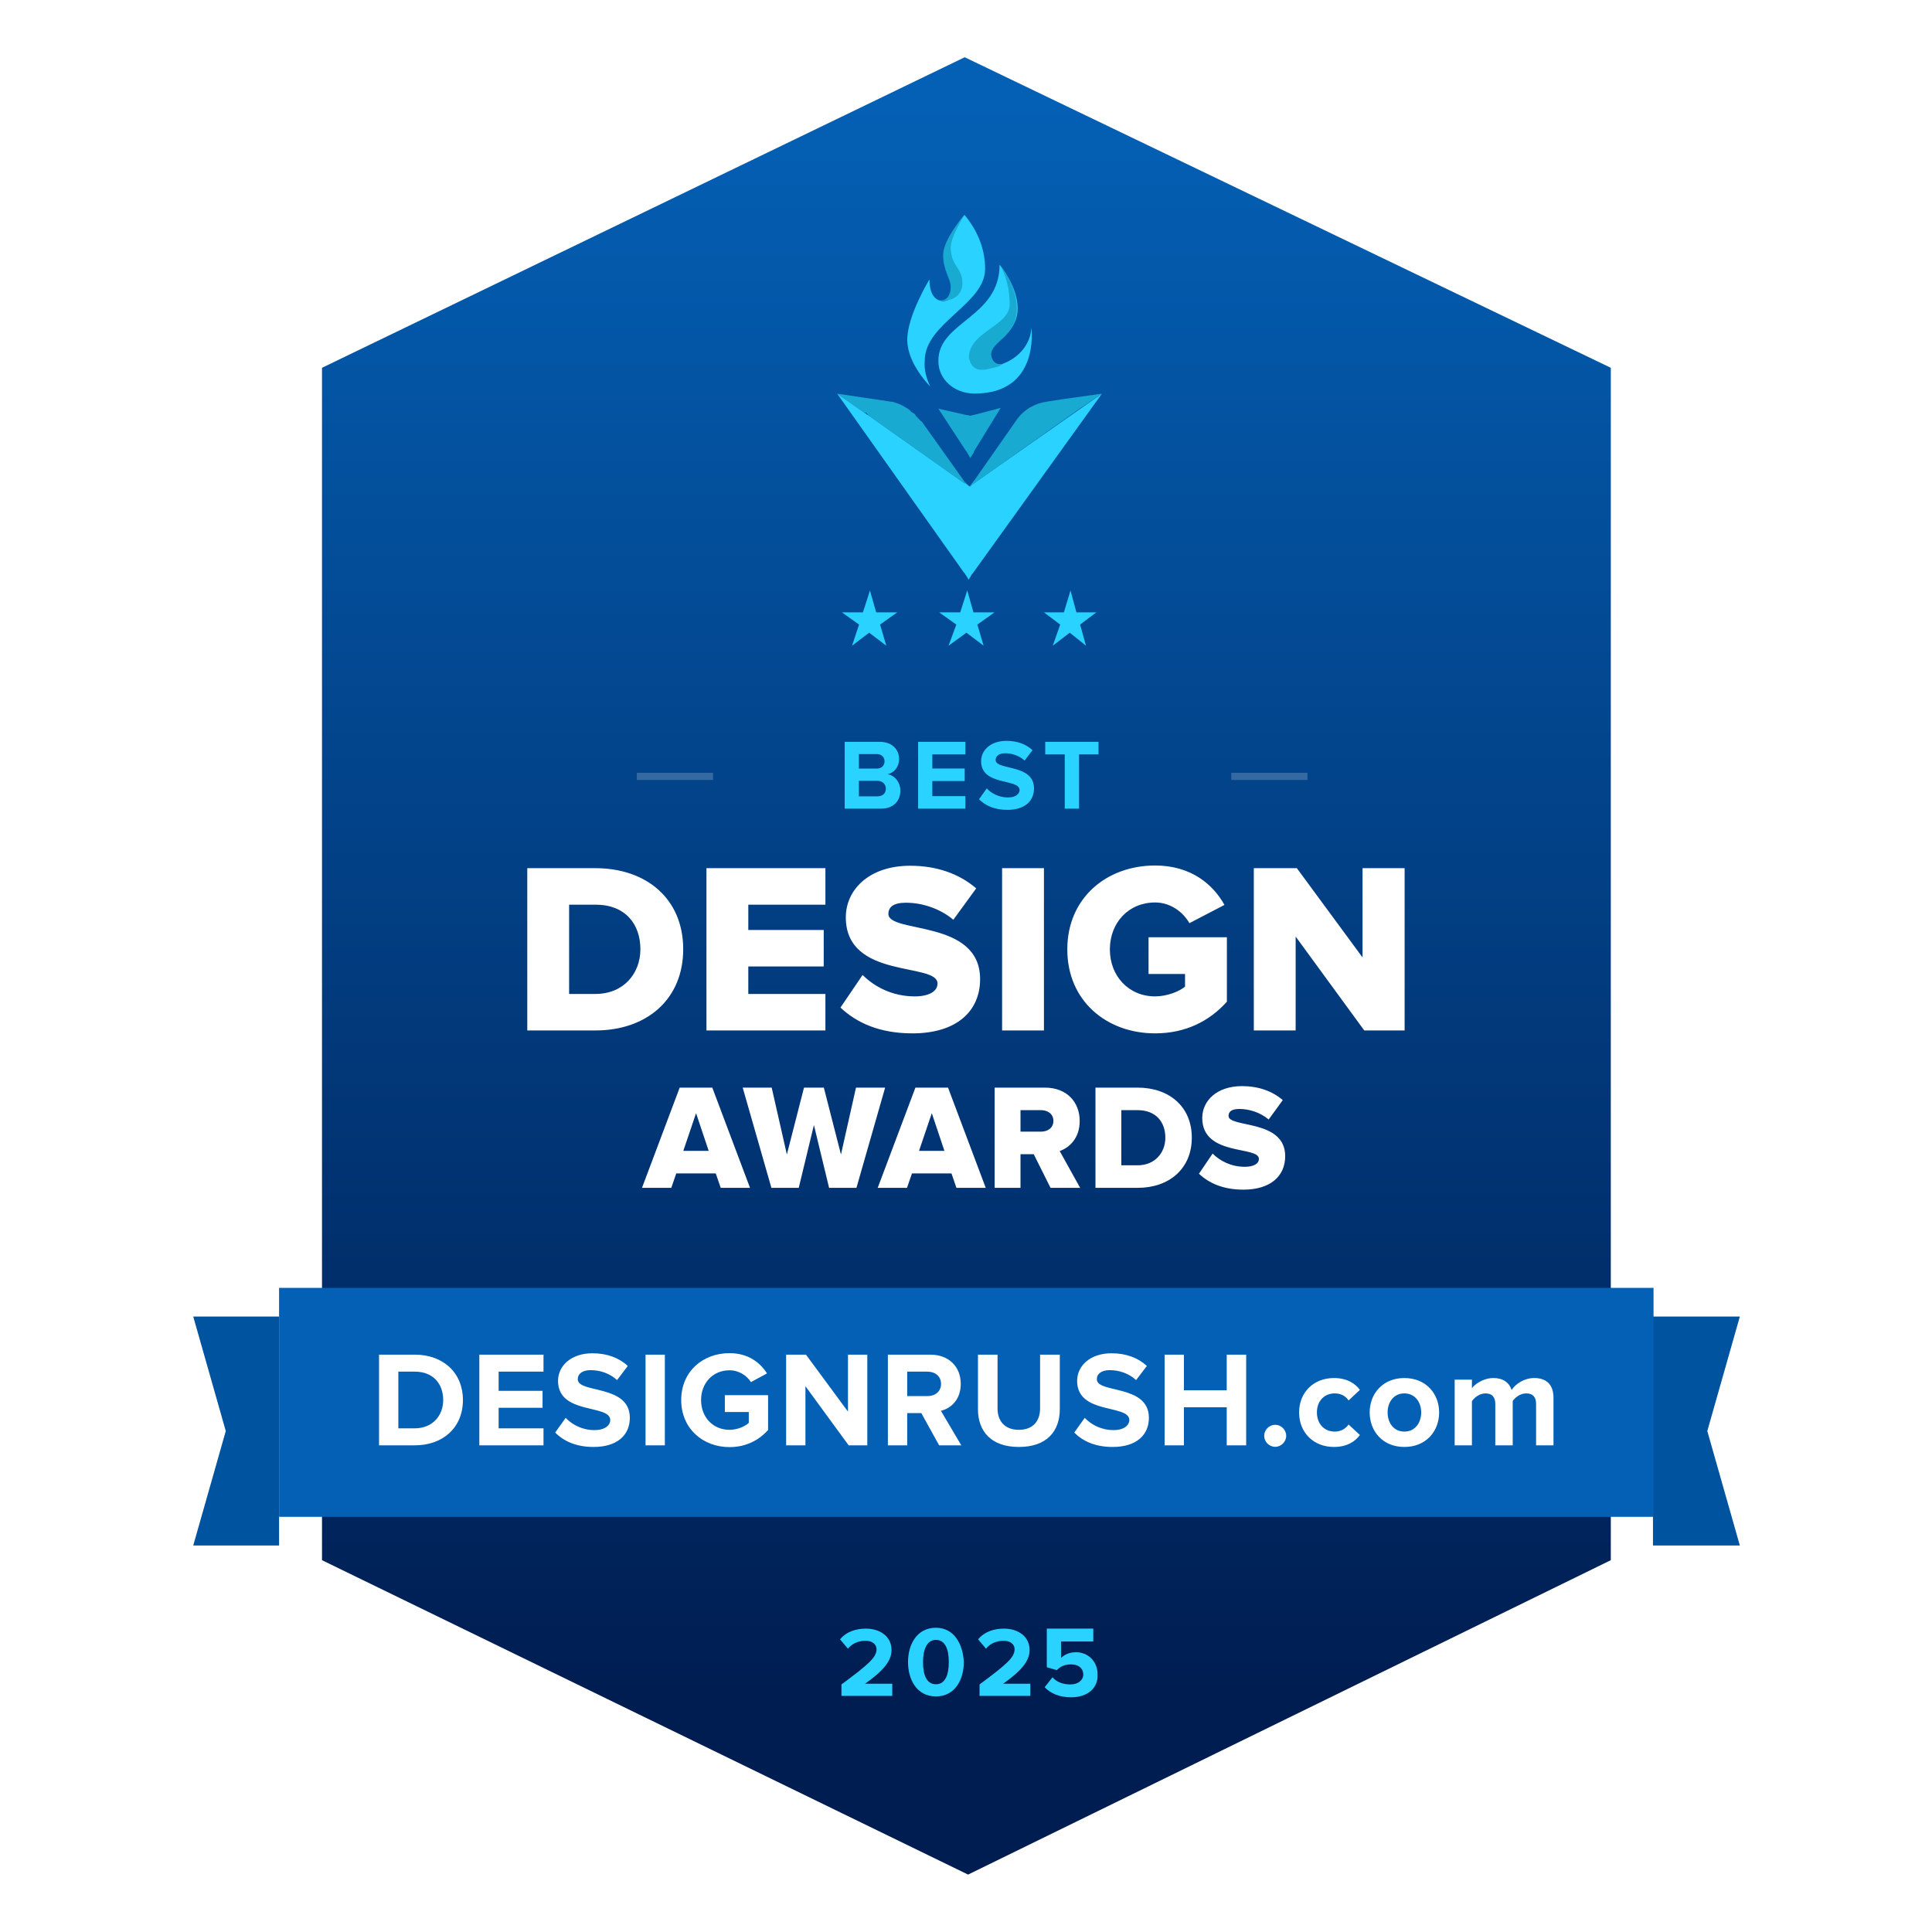
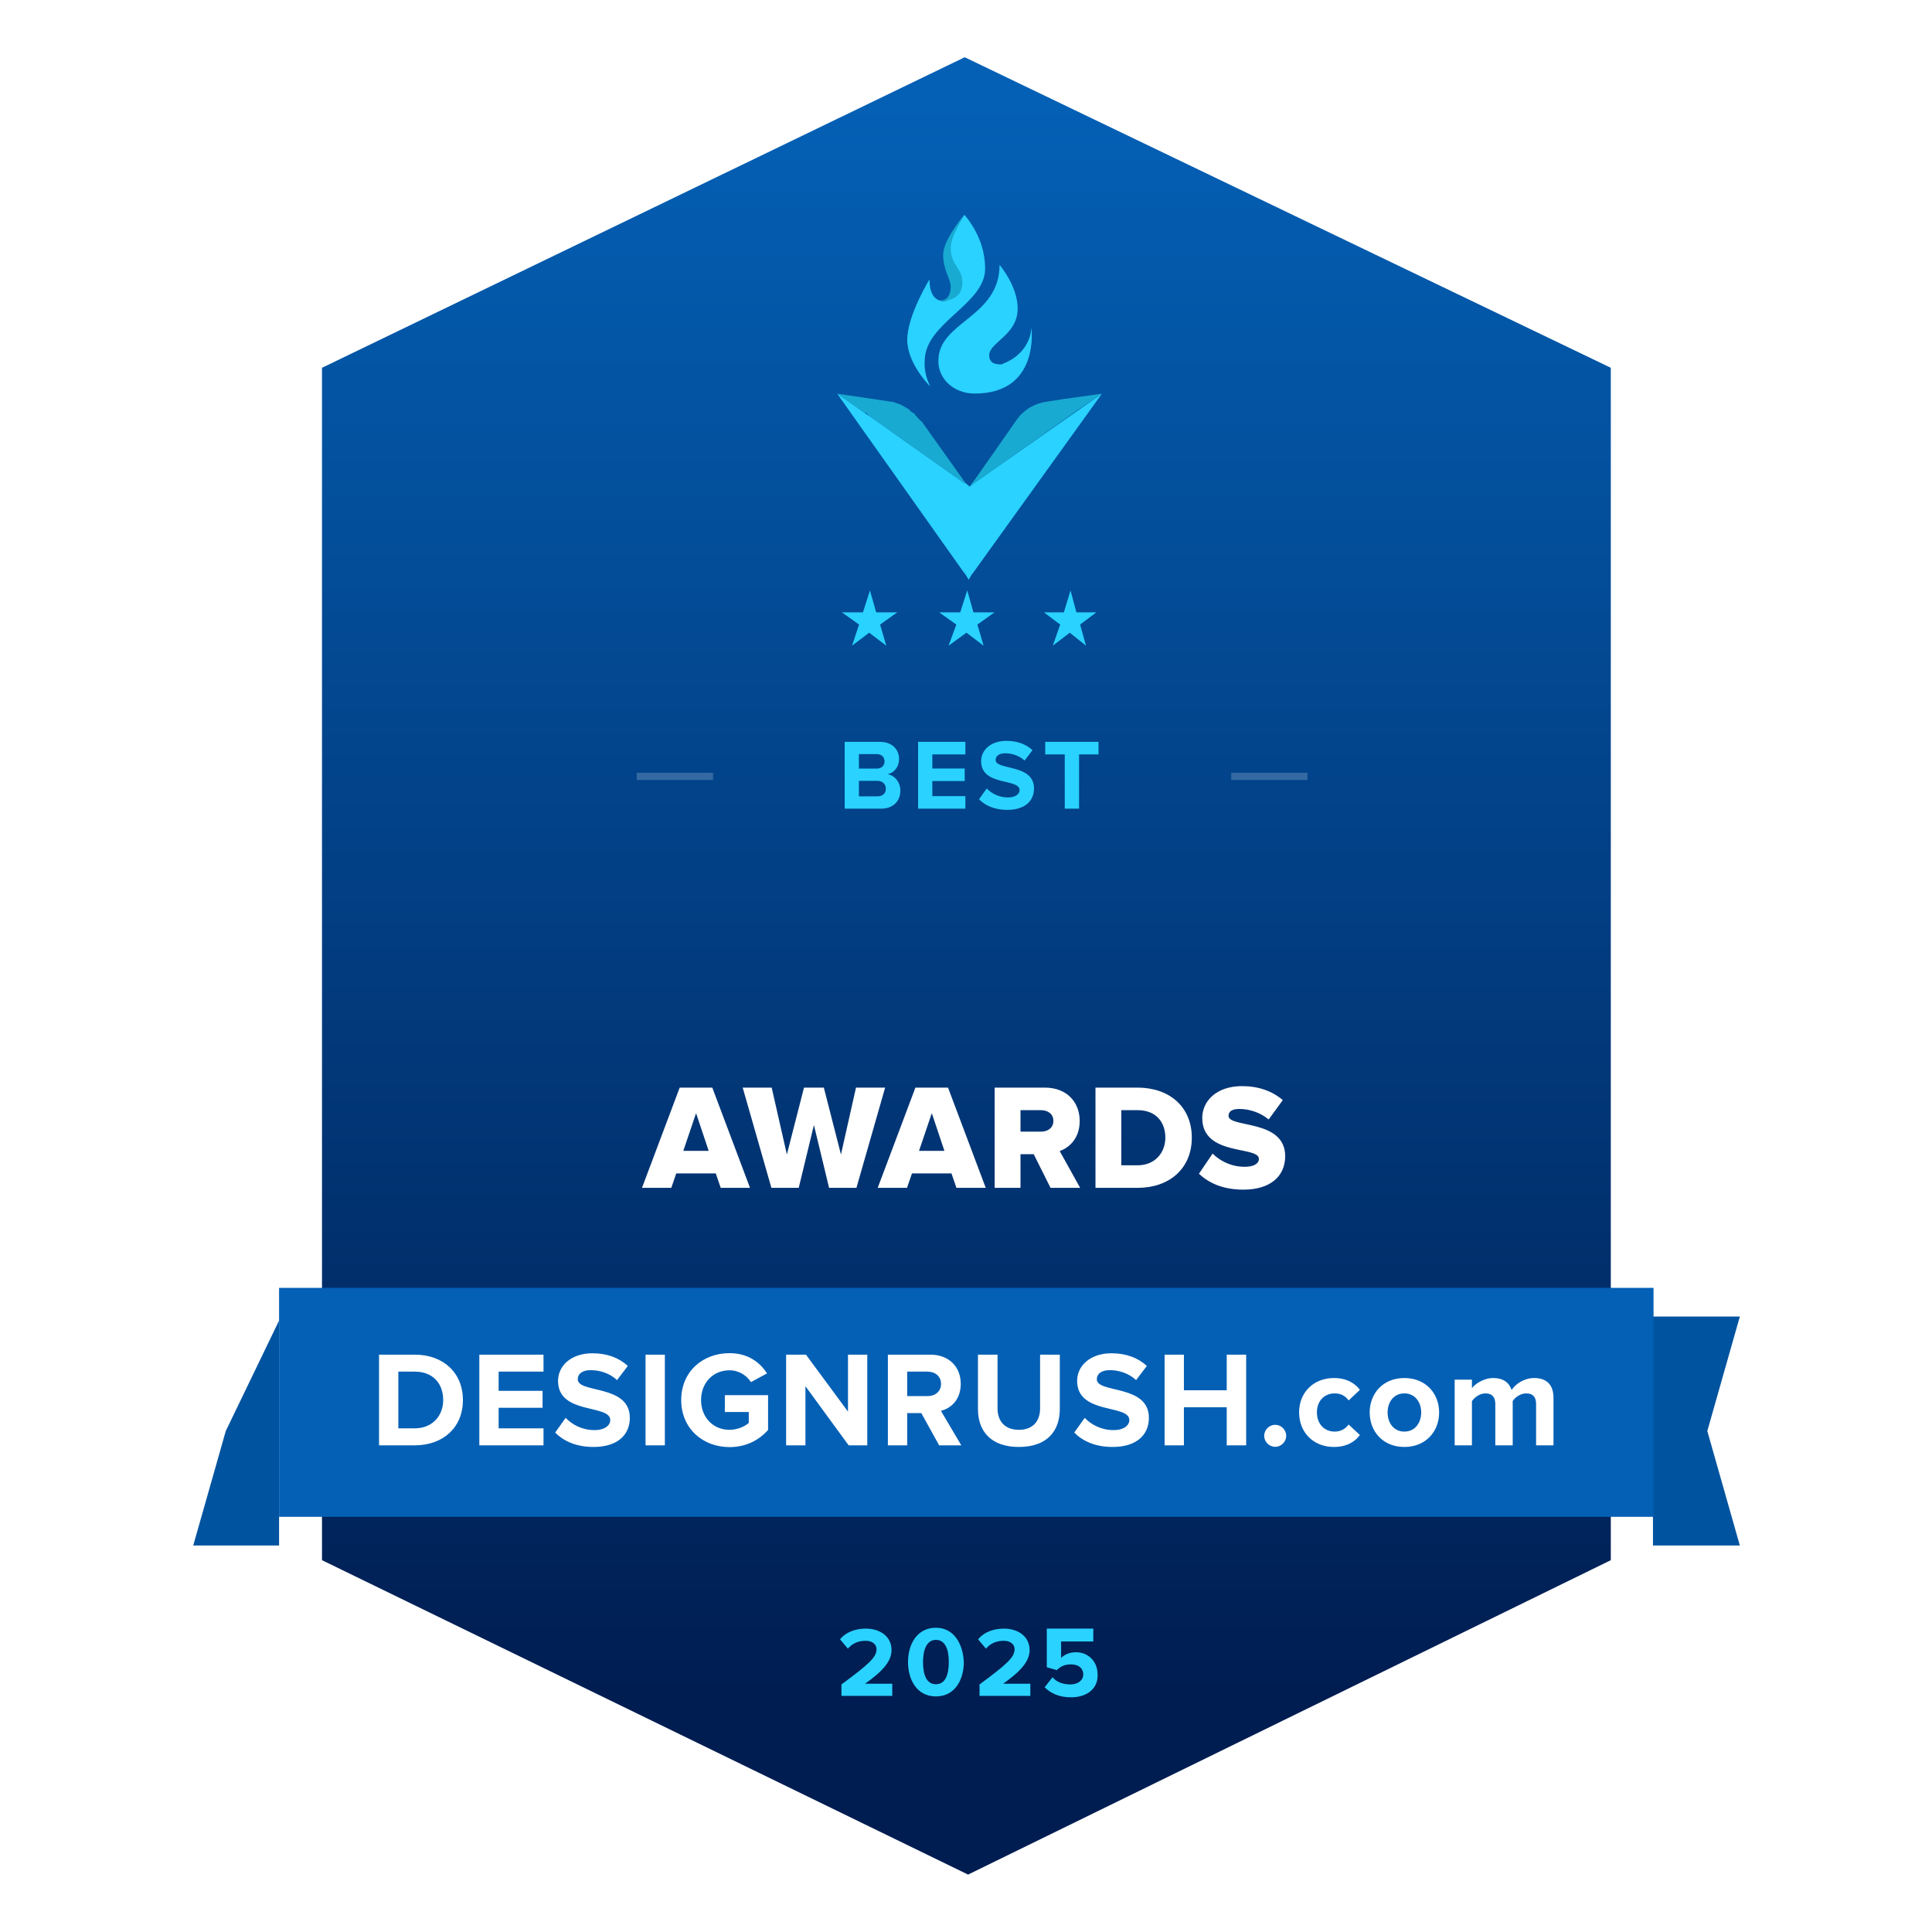
<svg xmlns="http://www.w3.org/2000/svg" width="120" height="120" viewBox="0 0 120 120" fill="none">
  <g clip-path="url(#clip0_18805_30808)">
-     <path d="M17.454 81.773H12.002L14.023 88.884L12.002 95.994H17.407L17.454 88.215V81.773Z" fill="#00539F" />
+     <path d="M17.454 81.773L14.023 88.884L12.002 95.994H17.407L17.454 88.215V81.773Z" fill="#00539F" />
    <path d="M102.66 81.773H108.065L106.044 88.884L108.065 95.994H102.66V88.215V81.773Z" fill="#00539F" />
    <g filter="url(#filter0_d_18805_30808)">
      <path d="M17.334 20.505L59.885 0L102.66 20.505V99.232L60.108 119.99L17.334 99.232V20.505Z" fill="white" />
    </g>
    <path d="M20 22.844L59.92 3.555L100.05 22.844V96.906L60.129 116.434L20 96.906V22.844Z" fill="url(#paint0_linear_18805_30808)" />
    <path d="M59.4 38.793L58.336 38.035H59.642L60.077 36.672L60.464 38.035H61.77L60.706 38.793L61.093 40.106L60.028 39.298L58.916 40.106L59.4 38.793Z" fill="#2AD2FF" />
    <path d="M65.85 38.793L64.842 38.035H66.079L66.491 36.672L66.858 38.035H68.095L67.087 38.793L67.453 40.106L66.445 39.298L65.391 40.106L65.85 38.793Z" fill="#2AD2FF" />
    <path d="M53.357 38.793L52.293 38.035H53.599L54.034 36.672L54.421 38.035H55.727L54.663 38.793L55.05 40.106L53.986 39.298L52.922 40.106L53.357 38.793Z" fill="#2AD2FF" />
    <path d="M60.219 30.23C60.169 30.181 60.169 30.23 60.219 30.23L59.969 30.081L59.919 30.031L54.003 25.848C54.003 25.848 53.953 25.848 53.953 25.798L53.853 25.698L53.803 25.648H53.702L51.998 24.453L55.357 24.951C55.507 24.951 55.557 25.001 55.708 25.051C55.758 25.051 55.858 25.101 55.858 25.101C56.008 25.15 56.058 25.2 56.159 25.25C56.259 25.3 56.309 25.35 56.409 25.399C56.46 25.449 56.56 25.499 56.56 25.549C56.61 25.599 56.66 25.599 56.71 25.648C56.81 25.698 56.861 25.748 56.861 25.798C57.011 25.947 57.111 26.097 57.262 26.196L59.919 29.931L59.969 29.981L60.219 30.23Z" fill="#18AAD1" />
    <path d="M60.169 36.008L59.919 35.609L59.868 35.559L51.998 24.453L53.702 25.648L54.003 25.848L59.919 30.031H59.969L60.169 30.181C60.169 30.181 60.219 30.181 60.219 30.23L60.47 30.031L68.441 24.453L60.42 35.609L60.37 35.659L60.169 36.008Z" fill="url(#paint1_linear_18805_30808)" />
-     <path d="M60.263 28.447L60.043 28.058L59.999 28.009L58.285 25.385L59.999 25.773H60.043L60.263 25.822L60.483 25.773L62.154 25.336L60.483 28.058V28.107L60.263 28.447Z" fill="#18AAD1" />
    <path d="M68.442 24.453L65.966 24.799L65.025 24.947C64.282 25.046 63.588 25.441 63.142 26.083L60.518 29.835L60.468 29.885L60.221 30.23L60.518 29.934L60.567 29.885L60.221 30.23L66.907 25.49L68.442 24.453Z" fill="#18AAD1" />
    <path d="M61.187 16.699C61.187 18.902 57.437 20.054 57.437 22.407C57.388 22.958 57.536 23.509 57.782 24.009C57.782 24.009 56.351 22.607 56.351 21.105C56.351 19.603 57.733 17.35 57.733 17.35C57.733 18.351 58.128 18.652 58.523 18.702H58.572C59.016 18.702 59.263 18.351 59.263 17.85C59.263 17.35 58.72 16.849 58.72 15.847C58.72 14.896 59.904 13.344 59.904 13.344C60.743 14.345 61.187 15.497 61.187 16.699Z" fill="#2AD2FF" />
    <path d="M60.533 24.445C59.248 24.445 58.285 23.54 58.285 22.445V22.397C58.285 19.969 62.085 19.731 62.085 16.445C62.192 16.588 63.209 17.826 63.209 19.159C63.209 20.826 61.442 21.254 61.442 22.064C61.442 22.397 61.603 22.635 62.138 22.635C62.192 22.635 62.245 22.635 62.299 22.588C63.316 22.207 64.011 21.35 64.065 20.35C64.065 20.397 64.6 24.445 60.533 24.445Z" fill="#2AD2FF" />
-     <path d="M62.206 22.636C62.299 22.606 62.072 22.749 61.956 22.778C61.269 22.95 60.41 23.293 60.179 22.211C60.179 20.607 62.713 20.256 62.713 18.902C62.713 18.05 62.529 17.197 62.114 16.445C62.206 16.596 63.158 17.768 63.158 19.172C63.158 20.927 61.561 21.182 61.561 22.034C61.607 22.385 61.792 22.636 62.206 22.636Z" fill="#18AAD1" />
    <path d="M59.775 17.56C59.775 18.8 58.409 18.701 58.324 18.651H58.452C58.836 18.651 59.05 18.304 59.05 17.808C59.05 17.312 58.58 16.816 58.58 15.824C58.58 14.882 59.896 13.344 59.896 13.344C59.555 13.989 59.092 14.683 59.05 15.377C59.05 16.518 59.775 16.618 59.775 17.56Z" fill="#18AAD1" />
-     <path d="M36.996 64.002C40.154 64.002 42.435 62.083 42.435 58.956C42.435 55.828 40.154 53.924 36.98 53.924H32.75V64.002H36.996ZM36.98 61.736H35.349V56.191H36.996C38.839 56.191 39.776 57.399 39.776 58.956C39.776 60.452 38.748 61.736 36.98 61.736ZM51.268 64.002V61.736H46.478V60.028H51.162V57.762H46.478V56.191H51.268V53.924H43.879V64.002H51.268ZM56.675 64.184C59.38 64.184 60.876 62.839 60.876 60.814C60.876 57.067 55.179 58.004 55.179 56.765C55.179 56.327 55.512 56.07 56.267 56.07C57.264 56.07 58.367 56.417 59.214 57.127L60.634 55.178C59.561 54.256 58.156 53.773 56.539 53.773C53.955 53.773 52.535 55.284 52.535 56.976C52.535 60.859 58.231 59.756 58.231 61.086C58.231 61.585 57.688 61.887 56.811 61.887C55.421 61.887 54.303 61.282 53.578 60.557L52.203 62.582C53.215 63.534 54.635 64.184 56.675 64.184ZM64.841 64.002V53.924H62.242V64.002H64.841ZM71.746 64.184C73.65 64.184 75.131 63.413 76.204 62.219V58.215H71.338V60.497H73.605V61.282C73.242 61.585 72.487 61.887 71.746 61.887C70.099 61.887 68.936 60.618 68.936 58.971C68.936 57.309 70.099 56.054 71.746 56.054C72.728 56.054 73.499 56.674 73.877 57.339L76.053 56.206C75.358 54.952 73.998 53.758 71.746 53.758C68.74 53.758 66.292 55.767 66.292 58.971C66.292 62.174 68.74 64.184 71.746 64.184ZM87.244 64.002V53.924H84.63V59.469L80.55 53.924H77.876V64.002H80.475V58.17L84.736 64.002H87.244Z" fill="white" />
    <path d="M46.585 73.779L44.242 67.554H42.217L39.875 73.779H41.695L42.003 72.883H44.457L44.765 73.779H46.585ZM44.018 71.483H42.441L43.234 69.141L44.018 71.483ZM53.195 73.779L54.977 67.554H53.167L52.234 71.707L51.17 67.554H49.938L48.874 71.707L47.931 67.554H46.13L47.913 73.779H49.611L50.554 69.878L51.496 73.779H53.195ZM61.226 73.779L58.884 67.554H56.858L54.516 73.779H56.336L56.644 72.883H59.098L59.406 73.779H61.226ZM58.66 71.483H57.082L57.876 69.141L58.66 71.483ZM67.09 73.779L65.82 71.493C66.408 71.287 67.062 70.709 67.062 69.626C67.062 68.469 66.278 67.554 64.896 67.554H61.779V73.779H63.385V71.689H64.206L65.251 73.779H67.09ZM64.654 70.289H63.385V68.954H64.654C65.083 68.954 65.428 69.188 65.428 69.617C65.428 70.055 65.083 70.289 64.654 70.289ZM70.665 73.779C72.615 73.779 74.025 72.594 74.025 70.662C74.025 68.73 72.615 67.554 70.656 67.554H68.042V73.779H70.665ZM70.656 72.379H69.648V68.954H70.665C71.803 68.954 72.382 69.701 72.382 70.662C72.382 71.586 71.747 72.379 70.656 72.379ZM77.231 73.891C78.901 73.891 79.825 73.061 79.825 71.81C79.825 69.495 76.307 70.074 76.307 69.309C76.307 69.038 76.512 68.879 76.979 68.879C77.595 68.879 78.276 69.094 78.799 69.533L79.676 68.329C79.013 67.76 78.145 67.461 77.147 67.461C75.551 67.461 74.674 68.394 74.674 69.439C74.674 71.838 78.192 71.157 78.192 71.978C78.192 72.286 77.856 72.472 77.315 72.472C76.456 72.472 75.766 72.099 75.318 71.651L74.469 72.902C75.094 73.49 75.971 73.891 77.231 73.891Z" fill="white" />
    <path d="M55.375 105.334H52.264V104.623C53.953 103.378 54.442 102.934 54.442 102.445C54.442 102.09 54.131 101.912 53.775 101.912C53.287 101.912 52.931 102.089 52.664 102.401L52.175 101.823C52.575 101.334 53.198 101.156 53.775 101.156C54.664 101.156 55.375 101.645 55.375 102.489C55.375 103.201 54.797 103.823 53.731 104.578H55.42V105.334H55.375Z" fill="#2AD2FF" />
    <path d="M58.131 101.102C56.931 101.102 56.398 102.168 56.398 103.235C56.398 104.301 56.931 105.368 58.131 105.368C59.331 105.368 59.865 104.301 59.865 103.235C59.82 102.168 59.287 101.102 58.131 101.102ZM58.131 104.612C57.554 104.612 57.331 104.035 57.331 103.235C57.331 102.479 57.554 101.857 58.131 101.857C58.709 101.857 58.931 102.435 58.931 103.235C58.931 104.035 58.709 104.612 58.131 104.612Z" fill="#2AD2FF" />
    <path d="M63.951 105.334H60.841V104.623C62.529 103.378 63.018 102.934 63.018 102.445C63.018 102.09 62.707 101.912 62.352 101.912C61.863 101.912 61.507 102.089 61.241 102.401L60.752 101.823C61.152 101.334 61.774 101.156 62.352 101.156C63.24 101.156 63.951 101.645 63.951 102.489C63.951 103.201 63.374 103.823 62.307 104.578H63.996V105.334H63.951Z" fill="#2AD2FF" />
    <path d="M66.529 105.423C65.818 105.423 65.284 105.2 64.885 104.8L65.373 104.178C65.64 104.489 66.04 104.623 66.484 104.623C66.973 104.623 67.284 104.356 67.284 104C67.284 103.645 67.018 103.378 66.529 103.378C66.173 103.378 65.907 103.467 65.64 103.734L65.018 103.556V101.156H67.906V101.956H65.907V102.978C66.129 102.756 66.44 102.623 66.84 102.623C67.551 102.623 68.173 103.156 68.173 104C68.218 104.845 67.551 105.423 66.529 105.423Z" fill="#2AD2FF" />
    <path d="M102.704 79.992H17.334V94.213H102.704V79.992Z" fill="#0460B5" />
    <path d="M25.763 89.772C27.528 89.772 28.753 88.657 28.753 86.96C28.753 85.263 27.528 84.14 25.763 84.14H23.543V89.772H25.763ZM25.763 88.716H24.742V85.195H25.763C26.92 85.195 27.528 85.964 27.528 86.96C27.528 87.914 26.878 88.716 25.763 88.716ZM33.758 89.772V88.716H30.971V87.441H33.699V86.386H30.971V85.195H33.758V84.14H29.772V89.772H33.758ZM36.865 89.873C38.385 89.873 39.12 89.096 39.12 88.066C39.12 85.964 35.886 86.563 35.886 85.668C35.886 85.33 36.173 85.102 36.688 85.102C37.262 85.102 37.87 85.297 38.326 85.719L38.993 84.841C38.436 84.326 37.693 84.055 36.797 84.055C35.472 84.055 34.661 84.832 34.661 85.769C34.661 87.889 37.904 87.205 37.904 88.201C37.904 88.522 37.583 88.826 36.924 88.826C36.147 88.826 35.531 88.48 35.134 88.066L34.484 88.978C35.007 89.51 35.784 89.873 36.865 89.873ZM41.295 89.772V84.14H40.096V89.772H41.295ZM45.309 89.882C46.331 89.882 47.133 89.459 47.707 88.818V86.656H45.022V87.703H46.508V88.379C46.28 88.59 45.807 88.809 45.309 88.809C44.287 88.809 43.544 88.024 43.544 86.96C43.544 85.896 44.287 85.111 45.309 85.111C45.908 85.111 46.39 85.448 46.643 85.845L47.639 85.305C47.217 84.638 46.483 84.047 45.309 84.047C43.662 84.047 42.311 85.178 42.311 86.96C42.311 88.733 43.662 89.882 45.309 89.882ZM53.869 89.772V84.14H52.67V87.678L50.06 84.14H48.828V89.772H50.027V86.099L52.712 89.772H53.869ZM59.708 89.772L58.441 87.627C59.049 87.484 59.674 86.951 59.674 85.955C59.674 84.908 58.956 84.14 57.782 84.14H55.148V89.772H56.347V87.771H57.225L58.331 89.772H59.708ZM57.605 86.715H56.347V85.195H57.605C58.086 85.195 58.45 85.482 58.45 85.955C58.45 86.428 58.086 86.715 57.605 86.715ZM63.284 89.873C64.998 89.873 65.826 88.919 65.826 87.517V84.14H64.601V87.484C64.601 88.269 64.154 88.809 63.284 88.809C62.414 88.809 61.959 88.269 61.959 87.484V84.14H60.743V87.526C60.743 88.91 61.57 89.873 63.284 89.873ZM69.106 89.873C70.625 89.873 71.36 89.096 71.36 88.066C71.36 85.964 68.126 86.563 68.126 85.668C68.126 85.33 68.413 85.102 68.928 85.102C69.502 85.102 70.11 85.297 70.566 85.719L71.233 84.841C70.676 84.326 69.933 84.055 69.038 84.055C67.712 84.055 66.902 84.832 66.902 85.769C66.902 87.889 70.144 87.205 70.144 88.201C70.144 88.522 69.823 88.826 69.165 88.826C68.388 88.826 67.771 88.48 67.374 88.066L66.724 88.978C67.248 89.51 68.025 89.873 69.106 89.873ZM77.402 89.772V84.14H76.195V86.352H73.535V84.14H72.336V89.772H73.535V87.407H76.195V89.772H77.402ZM79.205 89.865C79.576 89.865 79.888 89.552 79.888 89.181C79.888 88.809 79.576 88.497 79.205 88.497C78.833 88.497 78.521 88.809 78.521 89.181C78.521 89.552 78.833 89.865 79.205 89.865ZM82.852 89.873C83.688 89.873 84.194 89.51 84.465 89.13L83.764 88.48C83.57 88.75 83.274 88.919 82.903 88.919C82.252 88.919 81.796 88.438 81.796 87.728C81.796 87.019 82.252 86.546 82.903 86.546C83.274 86.546 83.57 86.698 83.764 86.985L84.465 86.327C84.194 85.955 83.688 85.592 82.852 85.592C81.594 85.592 80.69 86.479 80.69 87.728C80.69 88.987 81.594 89.873 82.852 89.873ZM87.226 89.873C88.577 89.873 89.387 88.894 89.387 87.728C89.387 86.572 88.577 85.592 87.226 85.592C85.883 85.592 85.073 86.572 85.073 87.728C85.073 88.894 85.883 89.873 87.226 89.873ZM87.226 88.919C86.559 88.919 86.187 88.37 86.187 87.728C86.187 87.095 86.559 86.546 87.226 86.546C87.893 86.546 88.273 87.095 88.273 87.728C88.273 88.37 87.893 88.919 87.226 88.919ZM96.49 89.772V86.825C96.49 85.989 96.043 85.592 95.291 85.592C94.666 85.592 94.126 85.964 93.89 86.335C93.738 85.871 93.358 85.592 92.758 85.592C92.133 85.592 91.593 85.981 91.424 86.225V85.693H90.352V89.772H91.424V87.028C91.584 86.799 91.897 86.546 92.268 86.546C92.707 86.546 92.876 86.816 92.876 87.196V89.772H93.957V87.019C94.109 86.799 94.421 86.546 94.802 86.546C95.241 86.546 95.409 86.816 95.409 87.196V89.772H96.49Z" fill="white" />
    <path opacity="0.2" fill-rule="evenodd" clip-rule="evenodd" d="M44.288 48.444H39.554V48H44.288V48.444Z" fill="white" />
    <path opacity="0.2" fill-rule="evenodd" clip-rule="evenodd" d="M81.208 48.444H76.474V48H81.208V48.444Z" fill="white" />
    <path d="M54.717 50.228C55.507 50.228 55.924 49.73 55.924 49.108C55.924 48.585 55.569 48.156 55.127 48.087C55.52 48.007 55.843 47.658 55.843 47.136C55.843 46.582 55.439 46.078 54.648 46.078H52.465V50.228H54.717ZM54.456 47.739H53.348V46.837H54.456C54.754 46.837 54.941 47.03 54.941 47.291C54.941 47.552 54.754 47.739 54.456 47.739ZM54.487 49.462H53.348V48.498H54.487C54.835 48.498 55.022 48.722 55.022 48.983C55.022 49.282 54.823 49.462 54.487 49.462ZM59.962 50.228V49.45H57.909V48.511H59.919V47.733H57.909V46.856H59.962V46.078H57.026V50.228H59.962ZM62.563 50.302C63.683 50.302 64.224 49.73 64.224 48.971C64.224 47.422 61.841 47.864 61.841 47.204C61.841 46.955 62.053 46.787 62.432 46.787C62.855 46.787 63.303 46.93 63.639 47.241L64.131 46.594C63.72 46.215 63.173 46.016 62.513 46.016C61.536 46.016 60.939 46.588 60.939 47.279C60.939 48.84 63.328 48.336 63.328 49.071C63.328 49.307 63.092 49.531 62.606 49.531C62.034 49.531 61.58 49.276 61.288 48.971L60.809 49.643C61.194 50.035 61.767 50.302 62.563 50.302ZM67.023 50.228V46.856H68.231V46.078H64.921V46.856H66.134V50.228H67.023Z" fill="#2AD2FF" />
  </g>
  <defs>
    <filter id="filter0_d_18805_30808" x="12.89" y="-4.444" width="94.214" height="128.88" filterUnits="userSpaceOnUse" color-interpolation-filters="sRGB">
      <feFlood flood-opacity="0" result="BackgroundImageFix" />
      <feColorMatrix in="SourceAlpha" type="matrix" values="0 0 0 0 0 0 0 0 0 0 0 0 0 0 0 0 0 0 127 0" result="hardAlpha" />
      <feOffset />
      <feGaussianBlur stdDeviation="2.222" />
      <feComposite in2="hardAlpha" operator="out" />
      <feColorMatrix type="matrix" values="0 0 0 0 0 0 0 0 0 0 0 0 0 0 0 0 0 0 0.1 0" />
      <feBlend mode="normal" in2="BackgroundImageFix" result="effect1_dropShadow_18805_30808" />
      <feBlend mode="normal" in="SourceGraphic" in2="effect1_dropShadow_18805_30808" result="shape" />
    </filter>
    <linearGradient id="paint0_linear_18805_30808" x1="60.025" y1="6.298" x2="60.025" y2="105.462" gradientUnits="userSpaceOnUse">
      <stop stop-color="#0460B5" />
      <stop offset="1" stop-color="#001D51" />
    </linearGradient>
    <linearGradient id="paint1_linear_18805_30808" x1="60.219" y1="36.042" x2="60.219" y2="29.929" gradientUnits="userSpaceOnUse">
      <stop offset="1" stop-color="#2AD2FF" />
    </linearGradient>
    <clipPath id="clip0_18805_30808">
      <rect width="120" height="120" fill="white" />
    </clipPath>
  </defs>
</svg>